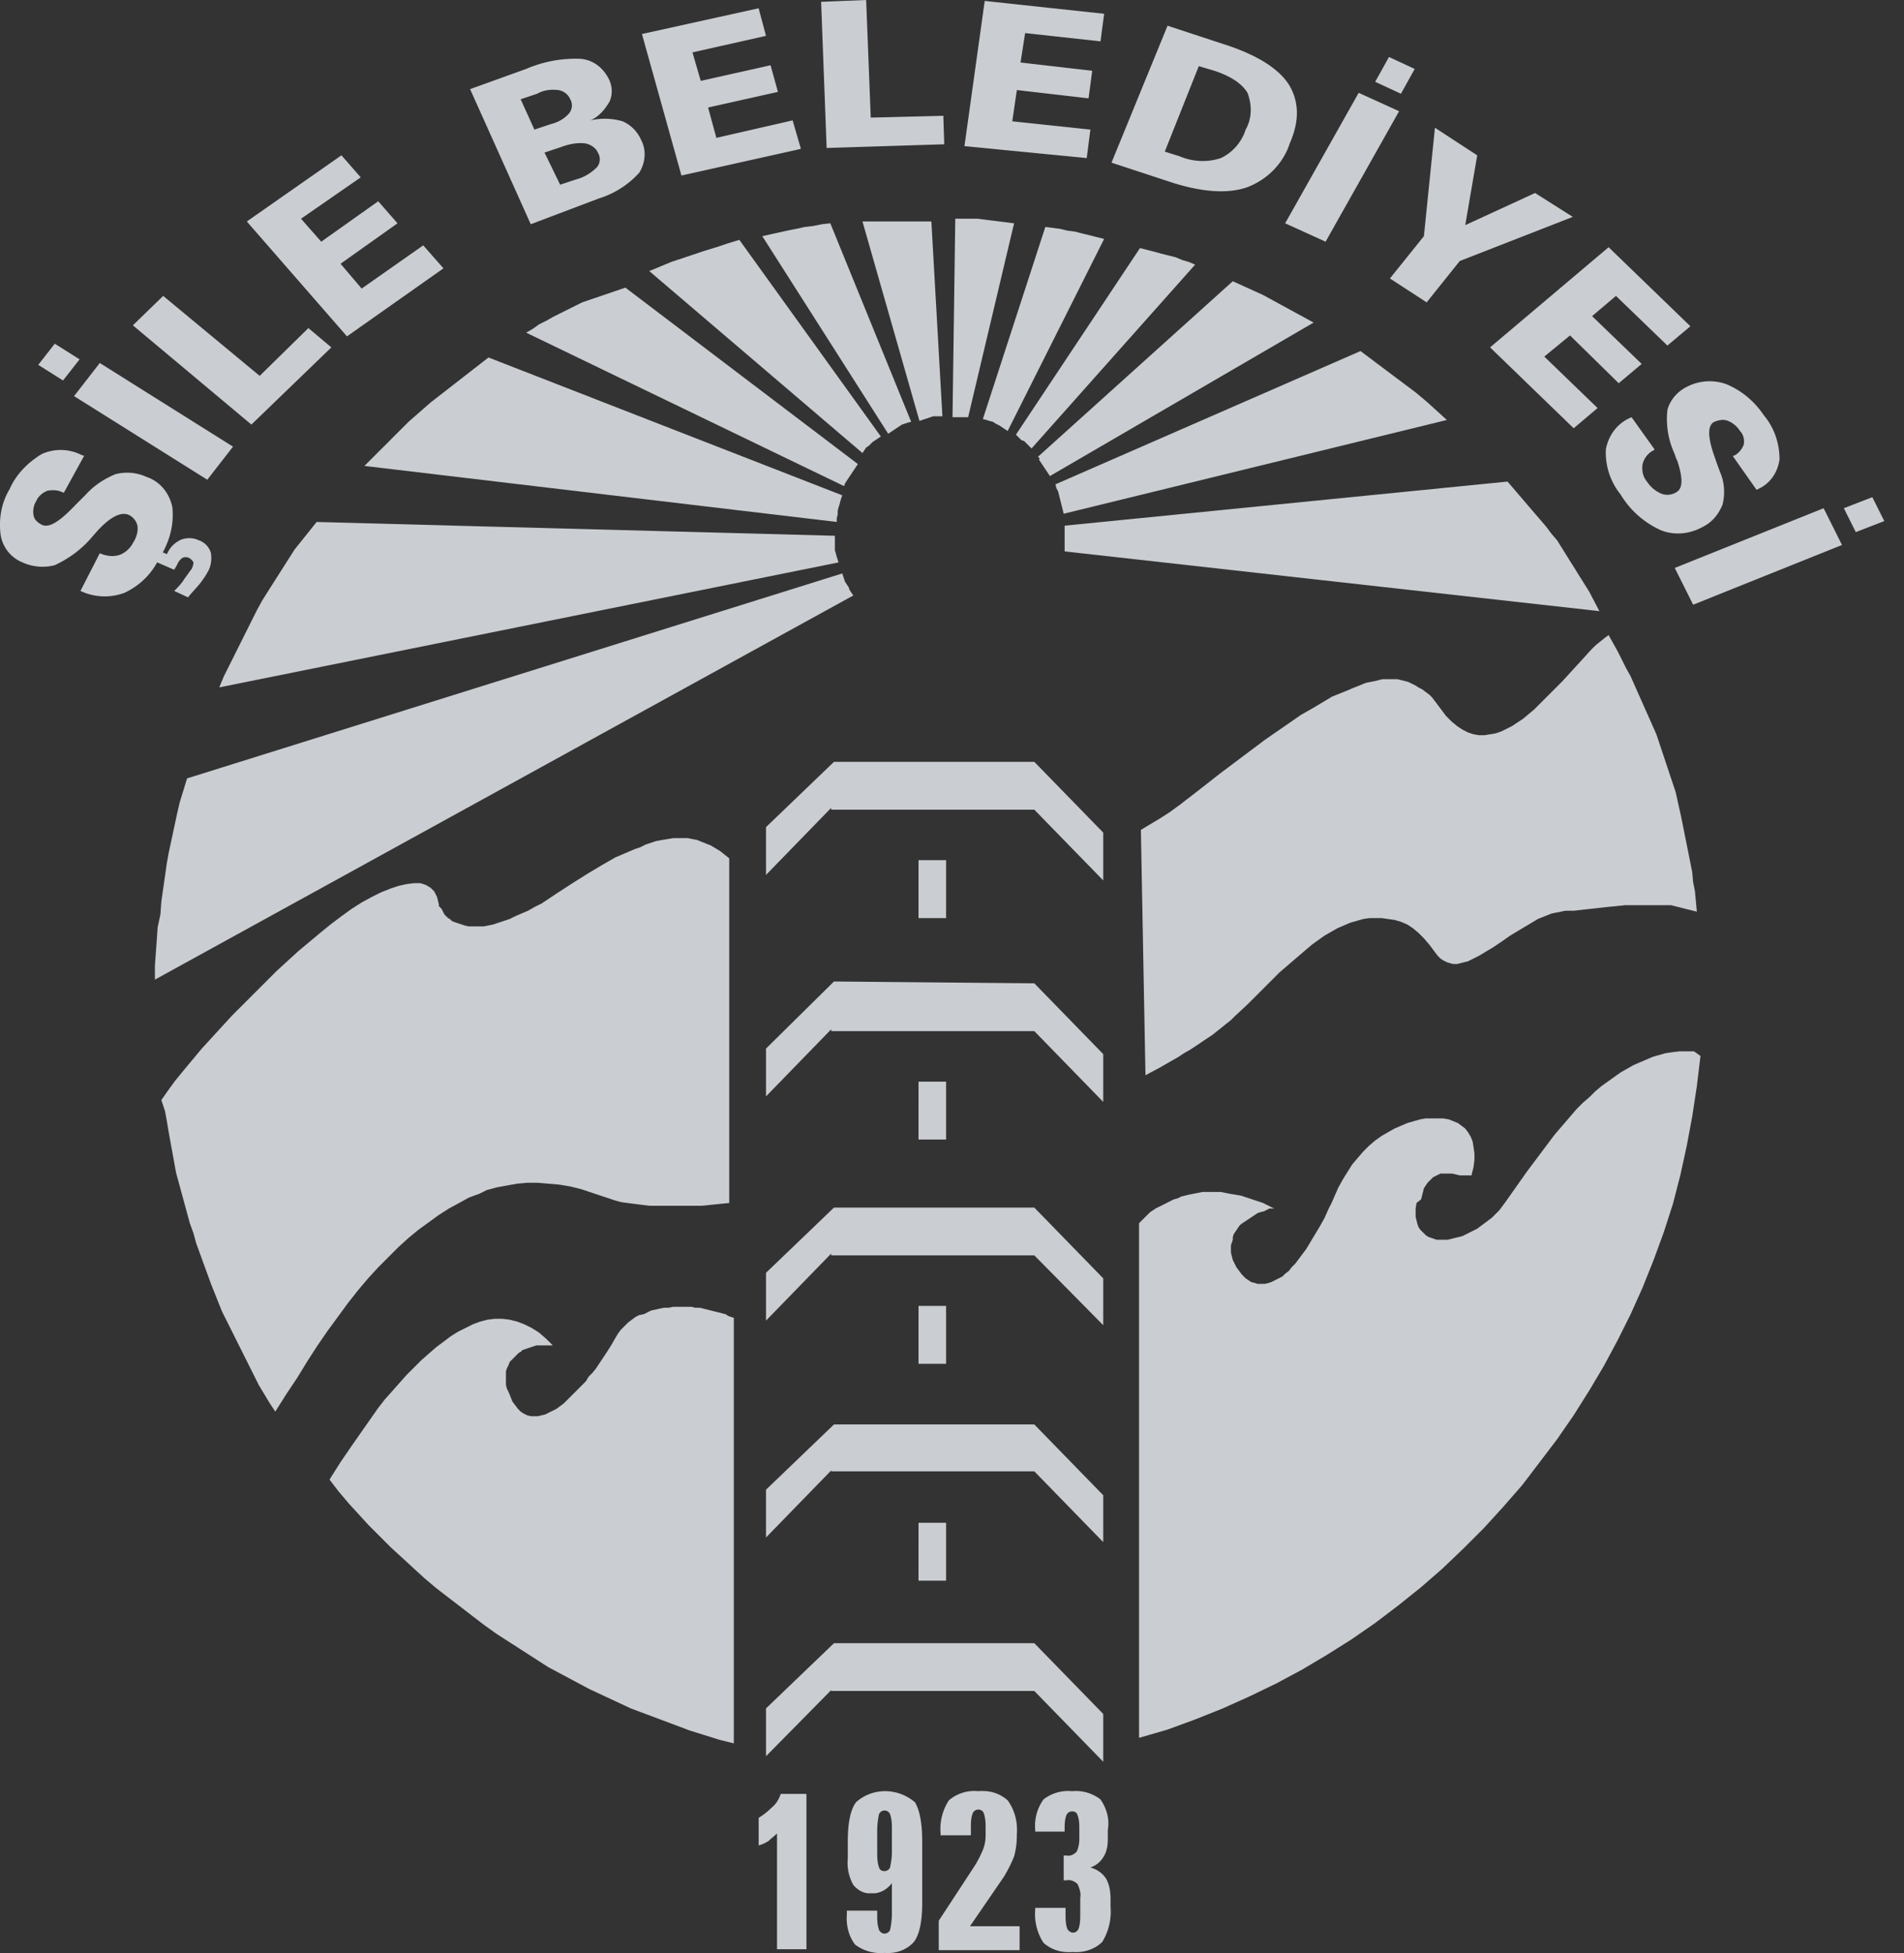
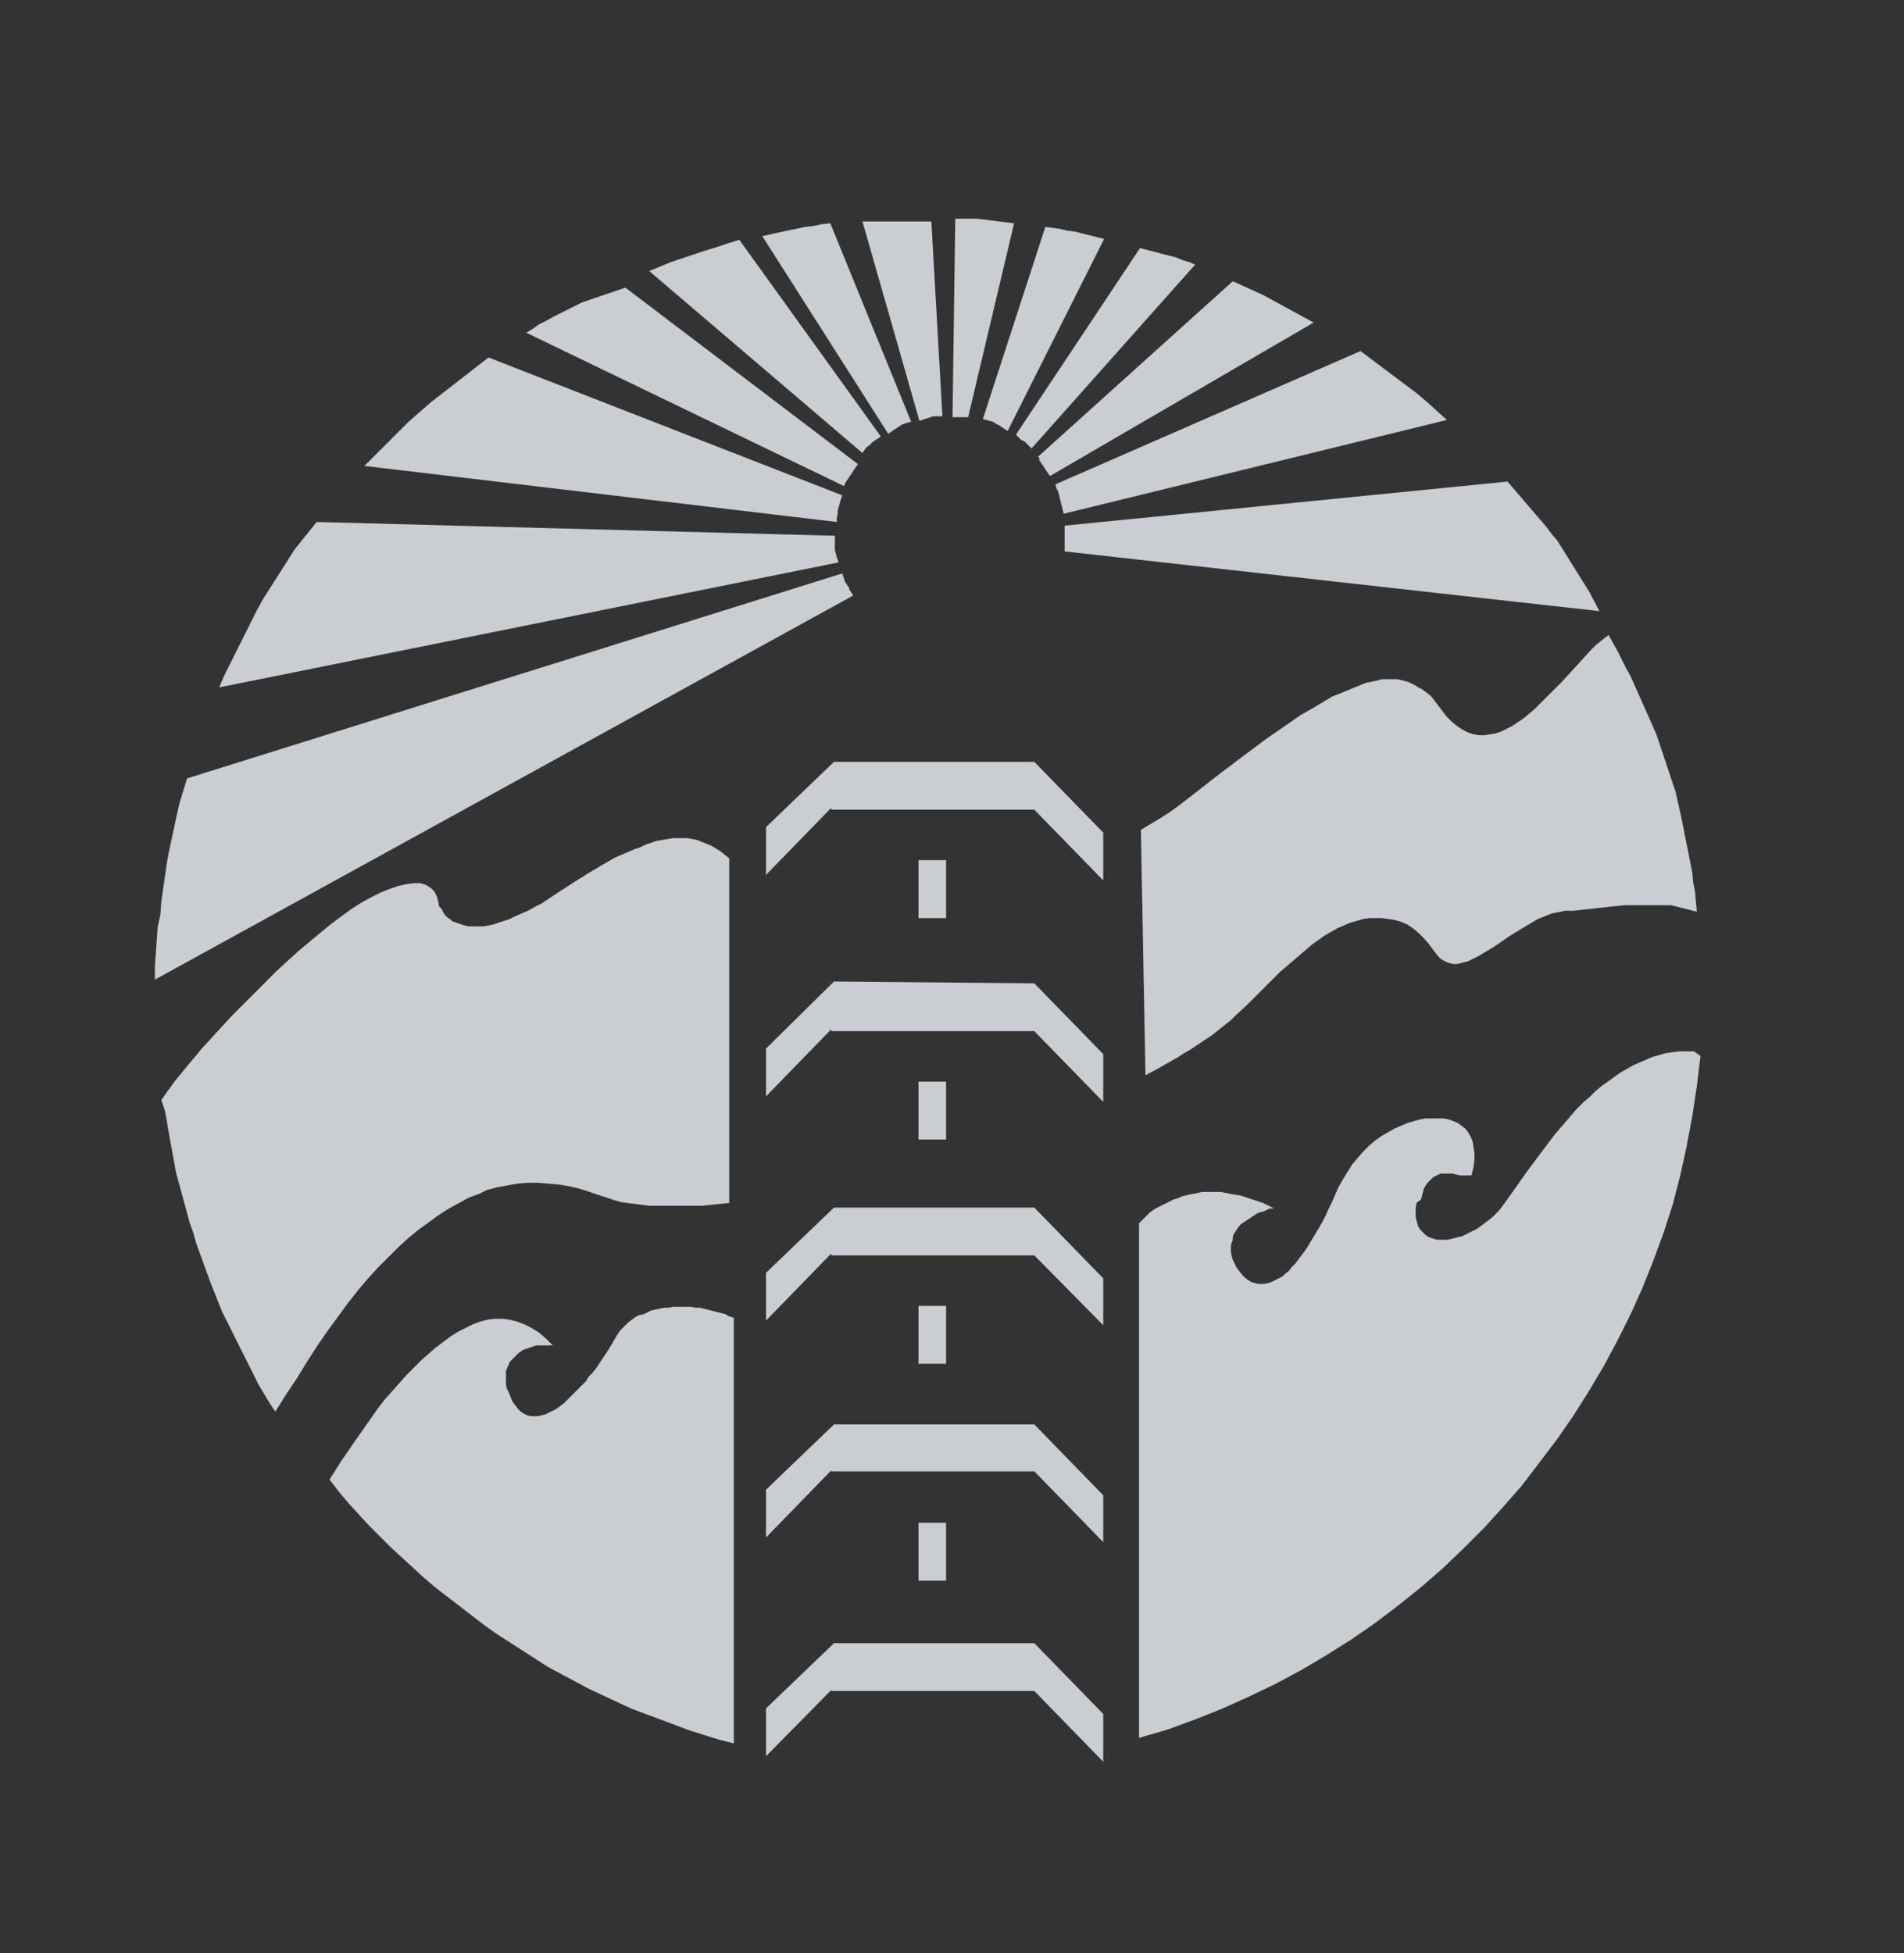
<svg xmlns="http://www.w3.org/2000/svg" width="78" height="80" fill="none">
  <rect width="100%" height="100%" fill="#333333" stroke="none" />
  <path fill="#F0F3F8" fill-opacity=".8" fill-rule="evenodd" d="m61.758 19.726.226.263.226.264.226.263.225.264.226.263.226.264.226.263.226.301.226.264.188.3.188.302.188.301.189.301.188.302.188.3.188.302.414.79-21.908-2.447v-1.054zm-6.023-5.346.452.339.452.339.451.339.452.338.452.34.451.376.414.376.414.376-15.697 3.84-.038-.15-.037-.151-.038-.15-.038-.151-.037-.15-.038-.151-.075-.15-.038-.151zm-5.233-2.86.415.188.414.188.414.188.414.226.414.226.414.226.414.225.414.226L43.011 19.5l-.075-.113-.075-.113-.075-.113-.076-.113-.075-.113-.075-.113.037-.037-.075-.076zM46.7 10.163l.302.075.3.076.264.075.301.075.302.075.263.113.264.076.263.113-6.7 7.528-.076-.075-.075-.075-.075-.075-.076-.076-.113-.037-.075-.076-.075-.075-.075-.075zm-3.877-.866.301.038.301.038.302.075.3.037.302.076.301.075.301.075.301.076-3.952 7.867-.113-.075-.113-.075-.113-.076-.15-.075-.113-.075-.151-.038-.113-.038-.15-.037zm-3.689-.339h.904l.3.038.302.038.301.037.301.038.301.038-1.882 7.942h-.64zm-3.802.113h2.823l.452 7.98h-.376l-.113.038-.113.038-.113.038-.113.037-.113.038zm-4.103.603.339-.076.338-.075.34-.075.376-.075.339-.076.338-.037.377-.076.339-.037 3.312 8.13-.15.038-.113.038-.113.038-.113.075-.113.075-.113.075-.113.076-.113.075zm-4.63 1.43.451-.188.452-.188.452-.15.452-.151.451-.151.49-.15.451-.151.49-.15 5.797 8.055-.113.075-.113.076-.113.075-.075.075-.075.076-.113.075-.076.113-.075.113zm-5.044 2.522.263-.15.263-.188.302-.151.263-.15.301-.151.302-.15.3-.151.302-.15 1.769-.603 9.524 7.227-.075.113-.076.113-.075.113-.075.113-.076.113-.075.113-.075.113-.038.113zm-6.626 5.459.301-.301.301-.302.302-.3.3-.302.302-.301.301-.301.301-.264.301-.263.302-.264.338-.263.34-.264.338-.263.339-.264.338-.263.34-.264.338-.263 14.493 5.646-.038.113-.037.113-.038.15-.038.114-.037.15v.15l-.038.151v.15zm-5.947 9.072.188-.452.226-.452.225-.451.226-.452.226-.452.226-.452.226-.451.226-.414.263-.415.264-.414.263-.414.264-.414.263-.414.301-.376.302-.377.3-.376 21.232.565v.601l.037.114.038.15.038.113.037.113zm-2.636 11.97 28.61-15.735-.076-.113-.075-.113-.038-.112-.075-.113-.075-.113-.038-.113-.037-.113-.038-.113-26.84 8.395-.15.489-.151.49-.113.489-.113.527-.113.527-.113.527-.075.414-.075.527-.076.527-.075.527-.038.527-.113.527-.037.527-.038.527-.038.527zM6.61 45.06l.263-.377.302-.414.338-.414.377-.452.376-.452.414-.451.414-.452.414-.452.452-.451.452-.452.452-.452.451-.452.452-.414.452-.414.452-.376.451-.377.414-.338.452-.34.414-.3.414-.264.414-.226.377-.188.376-.15.339-.114.339-.075.3-.038h.264l.226.076.189.113.15.15.113.226.075.301v.076l.038.037.038.038.037.038.038.075.037.075.038.075.075.076.076.075.075.038.075.075.076.038.113.037.112.038.113.038.113.037.15.038h.641l.188-.038.188-.037.226-.076.226-.075.226-.075.226-.113.263-.113.264-.113.263-.15.301-.151.678-.452.64-.414.602-.377.565-.338.263-.15.264-.152.263-.112.264-.113.263-.113.226-.076.226-.113.226-.075.226-.075.226-.038.226-.037.225-.038h.603l.188.038.188.037.188.076.189.075.188.075.188.113.188.113.189.15.188.151v14.117l-.377.037-.376.038-.377.038h-2.146l-.3-.038-.302-.038-.3-.038-.264-.037-.264-.075-.226-.076-.226-.075-.451-.15-.452-.151-.452-.113-.451-.075-.452-.038-.452-.038h-.414l-.414.038-.414.075-.414.076-.414.112-.301.151-.415.15-.414.227-.414.225-.414.264-.414.301-.414.301-.414.339-.414.376-.414.414-.414.415-.414.451-.414.49-.415.527-.413.564-.415.565-.414.602-.414.64-.414.678-.452.677-.451.716-.226-.34-.226-.376-.226-.376-.188-.376-.188-.377-.189-.376-.188-.377-.188-.376-.188-.377-.188-.376-.189-.377-.15-.376-.15-.376-.151-.377-.15-.414-.152-.414-.15-.414-.15-.414-.114-.414-.15-.414-.113-.414-.113-.414-.113-.415-.113-.414-.113-.414-.075-.414-.075-.414-.076-.414-.075-.414-.075-.452-.076-.414zm40.128-11.068.188-.113.188-.113.189-.113.188-.112.414-.264.414-.301.828-.64.866-.678.452-.338.451-.34.452-.338.452-.339.49-.339.489-.338.49-.34.526-.3.377-.226.376-.226.188-.075.188-.076.189-.075.263-.113.188-.075.189-.076.188-.075.188-.037.188-.038.15-.038.151-.037h.602l.151.037.15.038.151.038.151.075.15.075.113.075.151.076.15.113.151.113.113.113.113.15.113.15.113.151.226.301.226.226.225.188.226.151.226.113.226.075.226.038h.226l.226-.038.226-.037.225-.076.226-.113.226-.113.226-.15.226-.15.226-.189.226-.188.225-.226.226-.226.226-.226.452-.451.414-.452.414-.452.376-.414.189-.188.188-.15.188-.151.15-.113.377.677.339.678.188.339.15.338.151.34.15.338.151.339.151.339.15.338.151.34.113.338.113.339.113.339.113.338.113.34.113.338.113.339.075.339.075.338.076.34.075.376.075.376.076.376.075.377.075.376.075.377.038.414.075.376.038.414.038.415-.151-.038-.15-.038-.151-.037-.15-.038-.151-.038-.15-.037-.151-.038h-1.883l-.376.038-.377.037-.338.038-.34.038-.338.037-.339.038h-.339l-.188.038-.188.037-.188.038-.188.075-.189.075-.188.076-.188.113-.188.113-.189.112-.188.113-.188.113-.188.113-.377.264-.338.226-.189.112-.188.113-.188.113-.15.076-.151.075-.15.075-.151.038-.15.038-.151.037h-.151l-.15-.038-.114-.037-.15-.075-.113-.076-.113-.113-.113-.15-.226-.301-.226-.264-.226-.226-.225-.188-.226-.15-.264-.113-.263-.076-.264-.037-.263-.038h-.49l-.263.038-.264.075-.263.075-.264.113-.263.113-.264.15-.263.151-.264.188-.263.189-.264.225-.263.226-.264.226-.263.226-.264.226-.263.264-.264.263-.263.264-.527.526-.527.49-.15.15-.19.151-.187.15-.189.151-.188.15-.226.151-.225.15-.226.152-.226.15-.264.15-.225.151-.264.15-.527.302-.565.301zM69.663 43.253l-.15 1.242-.189 1.242-.225 1.205-.264 1.204-.301 1.167-.377 1.167-.414 1.13-.451 1.129-.49 1.092-.527 1.054-.564 1.054-.603 1.016-.64 1.016-.677.98-.715.94-.716.941-.79.904-.79.866-.829.828-.866.828-.866.753-.94.753-.942.715-.978.677-1.017.64-1.016.603-1.054.564-1.092.527-1.091.49-1.13.451-1.13.415-1.166.338v-21.08l.113-.113.113-.113.113-.113.113-.113.113-.075.112-.075.151-.076.15-.075.151-.075.15-.076.151-.075.15-.038.151-.075.151-.038.15-.037.189-.038.188-.037.188-.038h.753l.188.038.189.037.225.038.226.038.226.075.226.075.226.075.226.076.226.113.226.112h-.189l-.075.038-.075.038-.075.038-.151.037-.113.038-.113.075-.113.075-.113.076-.113.075-.113.075-.113.075-.075.076-.075.113-.076.113-.075.113-.037.113v.112l-.038.113-.038.113v.301l.038.151.038.15.075.151.075.15.113.151.113.15.15.151.113.076.113.075.151.038.113.037h.301l.15-.037.114-.038.15-.075.15-.076.151-.075.113-.113.15-.113.114-.15.15-.15.113-.151.113-.151.113-.15.113-.151.113-.188.113-.189.113-.188.113-.188.113-.188.188-.339.15-.339.151-.301.113-.264.15-.338.189-.34.188-.3.188-.301.226-.264.226-.263.226-.226.263-.226.264-.188.263-.15.264-.151.263-.113.264-.113.263-.076.264-.075.226-.038h.715l.226.038.188.075.188.076.15.113.151.113.113.15.113.188.076.189.037.225.038.264v.263l-.038.302-.075.3v.038H59.8l-.151-.037-.15-.038h-.49l-.075.038-.076.037-.075.038-.075.038-.075.075-.076.075-.075.075-.075.113-.075.113-.038.15-.038.151-.038.151-.188.15-.037.227v.338l.037.15.038.151.038.113.075.113.075.076.076.075.075.075.113.075.113.038.112.038.113.037h.452l.15-.037.151-.038.15-.038.151-.037.151-.075.15-.076.151-.075.15-.075.151-.113.151-.113.15-.113.151-.113.15-.15.151-.151.113-.15.113-.151.452-.64.452-.64.225-.301.226-.301.226-.302.226-.3.226-.302.226-.264.226-.263.226-.264.225-.263.264-.264.263-.225.226-.226.264-.226.263-.188.264-.189.263-.188.264-.15.263-.15.264-.114.263-.113.264-.113.263-.075.264-.075.263-.038.301-.037h.602zM30.062 54.019V71.41l-.602-.15-.603-.189-.602-.188-.602-.226-.602-.226-.603-.225-.602-.226-.565-.264-.564-.263-.565-.264-.565-.3-.564-.302-.565-.301-.527-.339-.527-.339-.527-.339-.527-.338-.527-.377-.49-.376-.489-.377-.49-.376-.489-.377-.489-.414-.452-.414-.451-.414-.452-.414-.452-.452-.452-.451-.414-.452-.414-.452-.414-.49-.376-.489.451-.715.49-.715.263-.377.264-.376.263-.376.264-.377.263-.339.301-.338.302-.34.3-.338.302-.301.301-.301.301-.264.301-.263.302-.226.3-.226.302-.188.301-.15.301-.151.301-.113.302-.076.3-.037h.302l.3.037.302.076.301.113.301.15.301.188.302.264.3.301-.037-.038h-.677l-.113.038-.113.038-.113.037-.113.038-.113.038-.075.075-.076.038-.075.075-.075.075-.076.076-.075.075-.075.075-.038.113-.075.15-.038.113v.565l.038.15.075.151.076.188.075.189.113.15.113.15.113.114.113.075.15.075.15.038h.301l.152-.038.15-.037.15-.076.151-.075.15-.075.151-.113.15-.113.151-.15.151-.151.15-.15.151-.151.15-.15.151-.151.113-.189.15-.15.152-.189.225-.338.226-.339.188-.301.151-.264.113-.188.113-.15.15-.151.151-.15.15-.114.151-.112.15-.076.189-.037.15-.076.151-.075.188-.038.15-.037.19-.038h.187l.189-.038h.752l.151.038h.188l.15.038.151.037.15.038.151.038.151.037.15.038.151.038.113.075.113.038.113.037zM45.195 70.205l-2.823-2.898h-8.207l-2.785 2.672v1.958l2.672-2.71v.037h8.32l2.823 2.899zm0-8.959-2.823-2.899h-8.207L31.38 61.02v1.958l2.672-2.748v.037h8.32l2.823 2.899zm-7.566 1.13h1.129v2.37h-1.13zm0-8.885h1.129v2.372h-1.13zm7.566-1.129-2.823-2.898h-8.207l-2.785 2.672v1.958l2.672-2.748v.075h8.32l2.823 2.86zm-7.566-17.128h1.129v2.372h-1.13zm7.566-1.13-2.823-2.898h-8.207L31.38 33.88v1.958l2.672-2.748v.075h8.32l2.823 2.898zm-7.566 10.202h1.129v2.372h-1.13zm7.566-1.129-2.823-2.899-8.207-.075-2.785 2.748v1.958l2.672-2.748v.075h8.32l2.823 2.899z" clip-rule="evenodd" />
-   <path fill="#F0F3F8" fill-opacity=".8" d="M45.383 74.949v.376c0 .264-.037.527-.188.753a.97.97 0 0 1-.527.414c.264.075.49.226.64.452.15.263.188.564.188.866v.3a2.38 2.38 0 0 1-.339 1.431c-.3.301-.752.452-1.204.414-.452.038-.866-.075-1.205-.376a2.15 2.15 0 0 1-.339-1.355v-.076h1.243v.226c0 .226 0 .452.075.64.038.076.15.15.226.15a.25.25 0 0 0 .226-.15c.075-.188.075-.414.075-.64v-.64c.038-.188-.038-.414-.113-.564-.113-.113-.301-.189-.452-.15h-.113v-1.017h.113c.15.037.301-.038.414-.15.076-.151.113-.34.113-.528v-.376c0-.226 0-.414-.075-.603-.038-.112-.113-.15-.226-.15a.25.25 0 0 0-.226.15c-.075.189-.075.414-.075.603v.075h-1.205v-.075a1.84 1.84 0 0 1 .34-1.243 1.64 1.64 0 0 1 1.166-.338c.414-.038.828.075 1.167.338.264.377.377.829.301 1.243m-3.727.188v.075c0 .264-.037.565-.112.828a5.7 5.7 0 0 1-.414.828l-1.393 2.033h2.032v.979h-3.312v-1.205l1.43-2.183c.15-.226.264-.452.377-.715a1.6 1.6 0 0 0 .113-.602v-.264c0-.226 0-.414-.076-.64-.037-.113-.15-.15-.226-.15a.25.25 0 0 0-.225.15c-.076.188-.076.414-.076.64v.264h-1.242v-.076q-.057-.734.339-1.355a1.6 1.6 0 0 1 1.204-.376c.452-.038.866.075 1.205.376.301.414.414.903.377 1.393m-5.119-.188c0-.226 0-.414-.075-.64a.25.25 0 0 0-.226-.15.25.25 0 0 0-.226.15 3.3 3.3 0 0 0-.075.64v.903c0 .226 0 .414.075.64.038.113.113.15.226.15a.25.25 0 0 0 .226-.15c.037-.188.075-.414.075-.602zm1.242.49v2.484c0 .79-.113 1.317-.339 1.618-.3.339-.752.49-1.204.452a1.74 1.74 0 0 1-1.205-.339c-.263-.339-.376-.79-.339-1.242v-.15h1.243v.15c0 .226 0 .414.075.64.038.075.113.15.226.15a.25.25 0 0 0 .226-.15 3.3 3.3 0 0 0 .075-.602v-1.318c-.188.263-.527.452-.828.414-.301.038-.565-.113-.753-.339a1.85 1.85 0 0 1-.226-1.091v-.678c0-.79.113-1.317.339-1.619.677-.602 1.694-.602 2.409 0 .188.302.301.828.301 1.62m-5.797-1.958h1.054v6.361h-1.205V75.1c-.112.113-.225.188-.338.301a1.4 1.4 0 0 1-.414.189v-1.13c.188-.113.376-.263.527-.414.188-.15.3-.339.376-.564M75.536 20.817l1.167-.452.489.979-1.167.452zm-6.927 2.447 6.099-2.447.752 1.506-6.098 2.447zm-.828-4.856-.038.037a.86.86 0 0 0-.451.565c-.038.226 0 .49.15.678.15.226.339.414.603.527a.68.68 0 0 0 .602-.038c.301-.15.301-.565.075-1.28-.075-.15-.113-.301-.15-.376a3.37 3.37 0 0 1-.264-1.732c.113-.414.414-.753.79-.941a2.02 2.02 0 0 1 1.62-.113c.64.264 1.166.715 1.543 1.28.414.49.64 1.13.64 1.807-.076.527-.377.979-.866 1.204l-.075.038-.98-1.393h.038c.189-.075.34-.263.415-.451.037-.189 0-.415-.151-.565a1.04 1.04 0 0 0-.49-.414c-.188-.075-.376-.038-.564.038-.301.15-.264.677.038 1.505.075.226.15.414.188.527.188.414.226.904.113 1.355-.15.377-.414.716-.79.904-.528.301-1.168.376-1.733.15a3.7 3.7 0 0 1-1.656-1.468 2.73 2.73 0 0 1-.602-1.844c.113-.603.49-1.092 1.054-1.318zm-6.738-4.179 4.856-4.103 3.35 3.238-.941.79-2.108-2.033-.979.828 2.033 1.958-.941.79-1.995-1.957-1.054.866 2.183 2.108-.979.828zm-4.103-2.823 1.392-1.732.452-4.442 1.732 1.13-.49 2.86 2.861-1.317 1.544.979-4.63 1.807-1.356 1.694zm-.603-8.056.565-1.016 1.054.49-.565 1.016zm-3.689 5.797 3.012-5.345 1.656.753L54.305 9.9zM47.83 1.054l2.522.828c1.205.414 2.033.941 2.447 1.581.414.678.452 1.468.038 2.41-.264.828-.942 1.505-1.77 1.806-.79.264-1.807.189-3.011-.188l-2.522-.828zm1.28 1.656-1.393 3.501.602.188c.527.226 1.13.264 1.694.076.49-.226.866-.678 1.017-1.167.263-.452.263-1.017.075-1.506q-.34-.565-1.355-.903zm-9.6 3.275L40.34.038l4.893.527-.15 1.129-3.087-.339-.188 1.205 2.936.339-.15 1.129-2.937-.339-.188 1.28 3.2.339-.15 1.167zm-5.646.076L33.638.075 35.483 0l.188 4.818 2.974-.075.037 1.167zM27.916 7.19l-1.618-5.797 4.78-1.054.302 1.13-3.012.677.339 1.167 2.86-.64.302 1.091-2.861.64.339 1.243 3.124-.716.339 1.167zm-6.173 1.995-2.485-5.534 2.297-.828a5.1 5.1 0 0 1 2.22-.414c.527.038.942.377 1.167.828.151.302.151.64.038.904-.188.339-.452.64-.79.79a2.6 2.6 0 0 1 1.317.038c.339.15.602.414.753.753.226.414.188.94-.075 1.355a3.7 3.7 0 0 1-1.657 1.054zm.15-3.877.678-.226c.301-.075.564-.226.753-.452a.51.51 0 0 0 .037-.564.64.64 0 0 0-.489-.377c-.301-.038-.602 0-.866.15l-.677.227zm1.054 2.258.678-.225c.301-.076.602-.264.828-.49a.51.51 0 0 0 .038-.602c-.076-.188-.301-.339-.527-.377-.34-.037-.678.038-.979.151l-.678.226zm-8.733 6.212-4.103-4.706 3.877-2.71.79.903-2.446 1.694.828.941 2.334-1.656.79.903-2.333 1.657.865 1.016 2.522-1.77.829.942zm-3.915 3.613-4.856-4.065 1.242-1.205 3.953 3.275 1.995-1.957.941.79zm-7.717-1.806-1.016-.64.677-.866 1.017.64zm5.91 4.065-5.458-3.425 1.054-1.356 5.458 3.426zm-.79 4.818-.565-.263c.15-.15.301-.301.414-.49.113-.15.188-.263.301-.413a.7.7 0 0 0 .075-.264.45.45 0 0 0-.188-.188.32.32 0 0 0-.263 0 .6.6 0 0 0-.226.3c-.038.039-.038.076-.075.114 0 .038-.038.038-.038.075l-.866-.376.226-.414.339.15.037-.075c.113-.226.302-.414.565-.527a.95.95 0 0 1 .715.037.77.77 0 0 1 .49.527c.037.264 0 .565-.15.791-.076.15-.19.301-.302.452-.188.226-.339.376-.49.564m-3.614-1.806c.263.113.527.15.79.075.226-.075.452-.264.565-.49.15-.225.226-.489.188-.715a.65.65 0 0 0-.376-.451c-.301-.113-.715.075-1.242.64l-.264.3c-.414.49-.941.866-1.506 1.13a1.98 1.98 0 0 1-1.317-.113 1.46 1.46 0 0 1-.904-1.167c-.075-.64.038-1.28.377-1.844.263-.603.753-1.092 1.317-1.431a1.88 1.88 0 0 1 1.619.038l.113.037-.828 1.506h-.038c-.188-.113-.452-.113-.64-.075-.188.075-.376.226-.452.414a.84.84 0 0 0-.113.602c.038.188.189.301.34.377.3.15.752-.151 1.392-.829l.414-.414c.339-.376.753-.64 1.205-.828a1.9 1.9 0 0 1 1.28.113c.564.188.94.678 1.054 1.242.075.716-.113 1.43-.527 2.07-.301.64-.79 1.13-1.43 1.431a2.31 2.31 0 0 1-1.808-.075z" />
</svg>